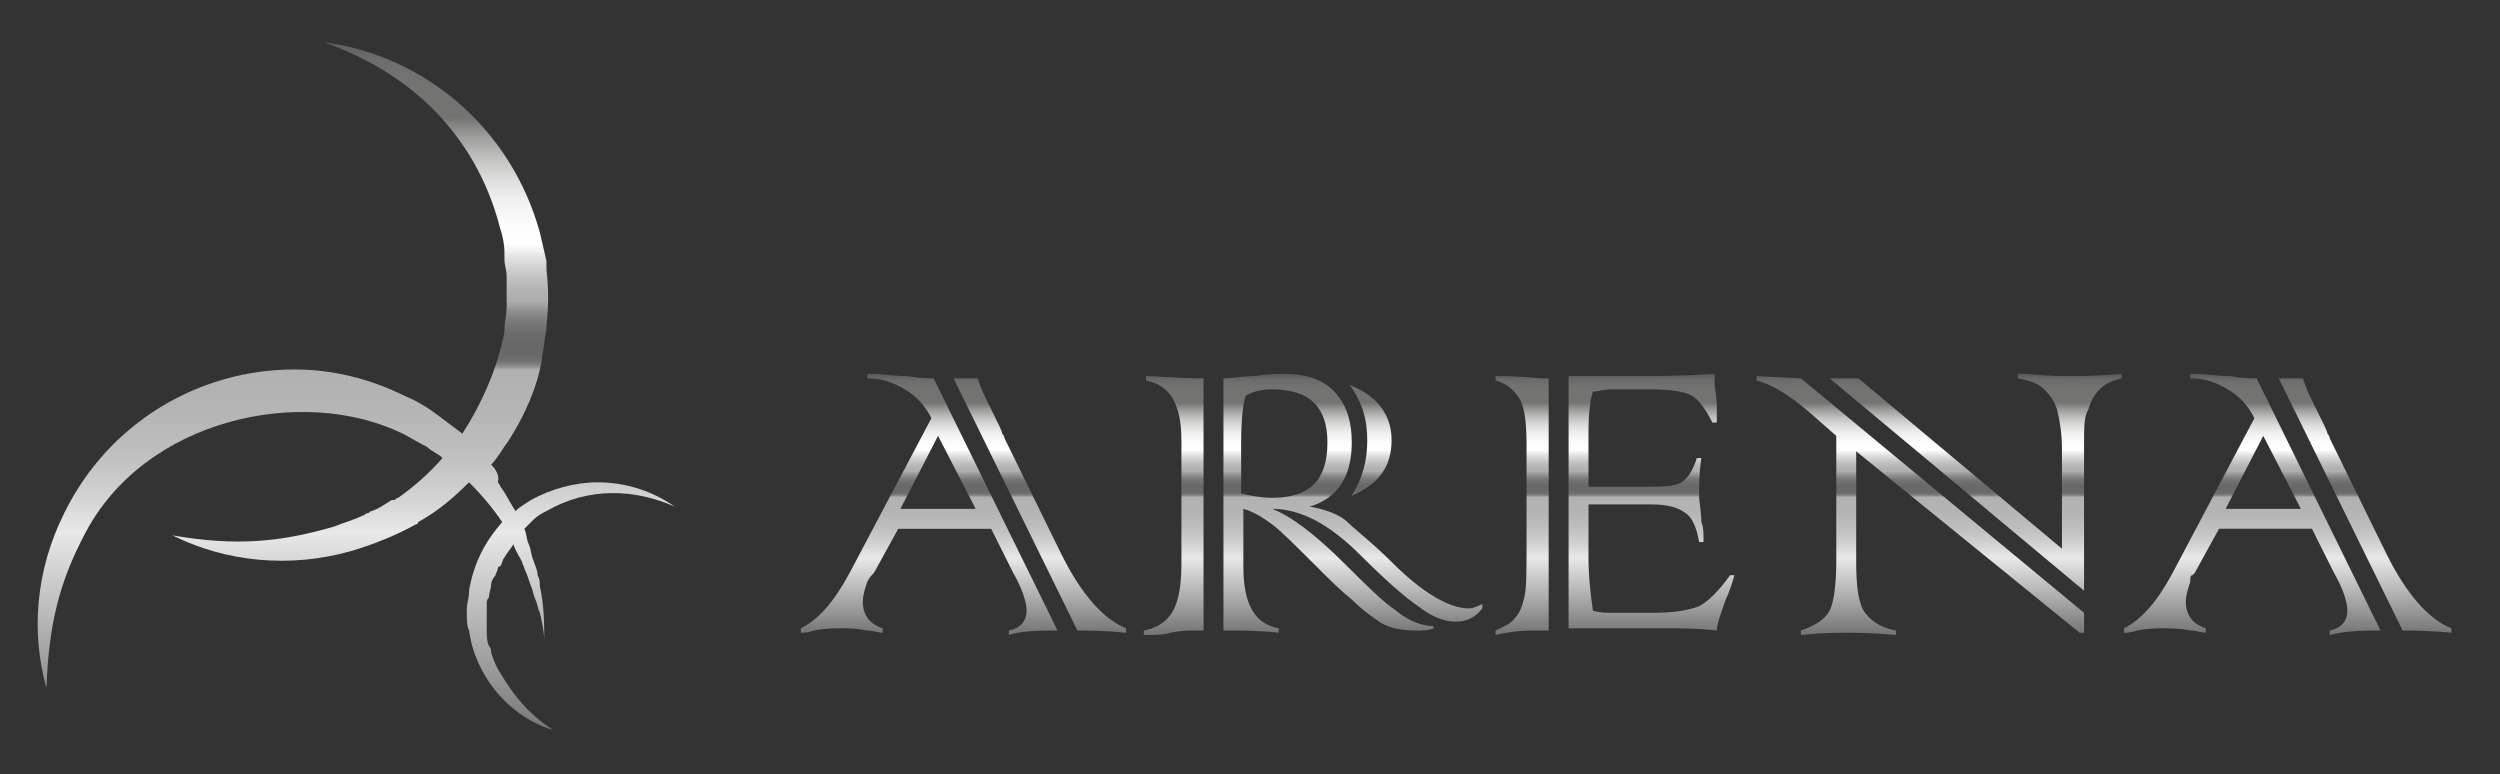
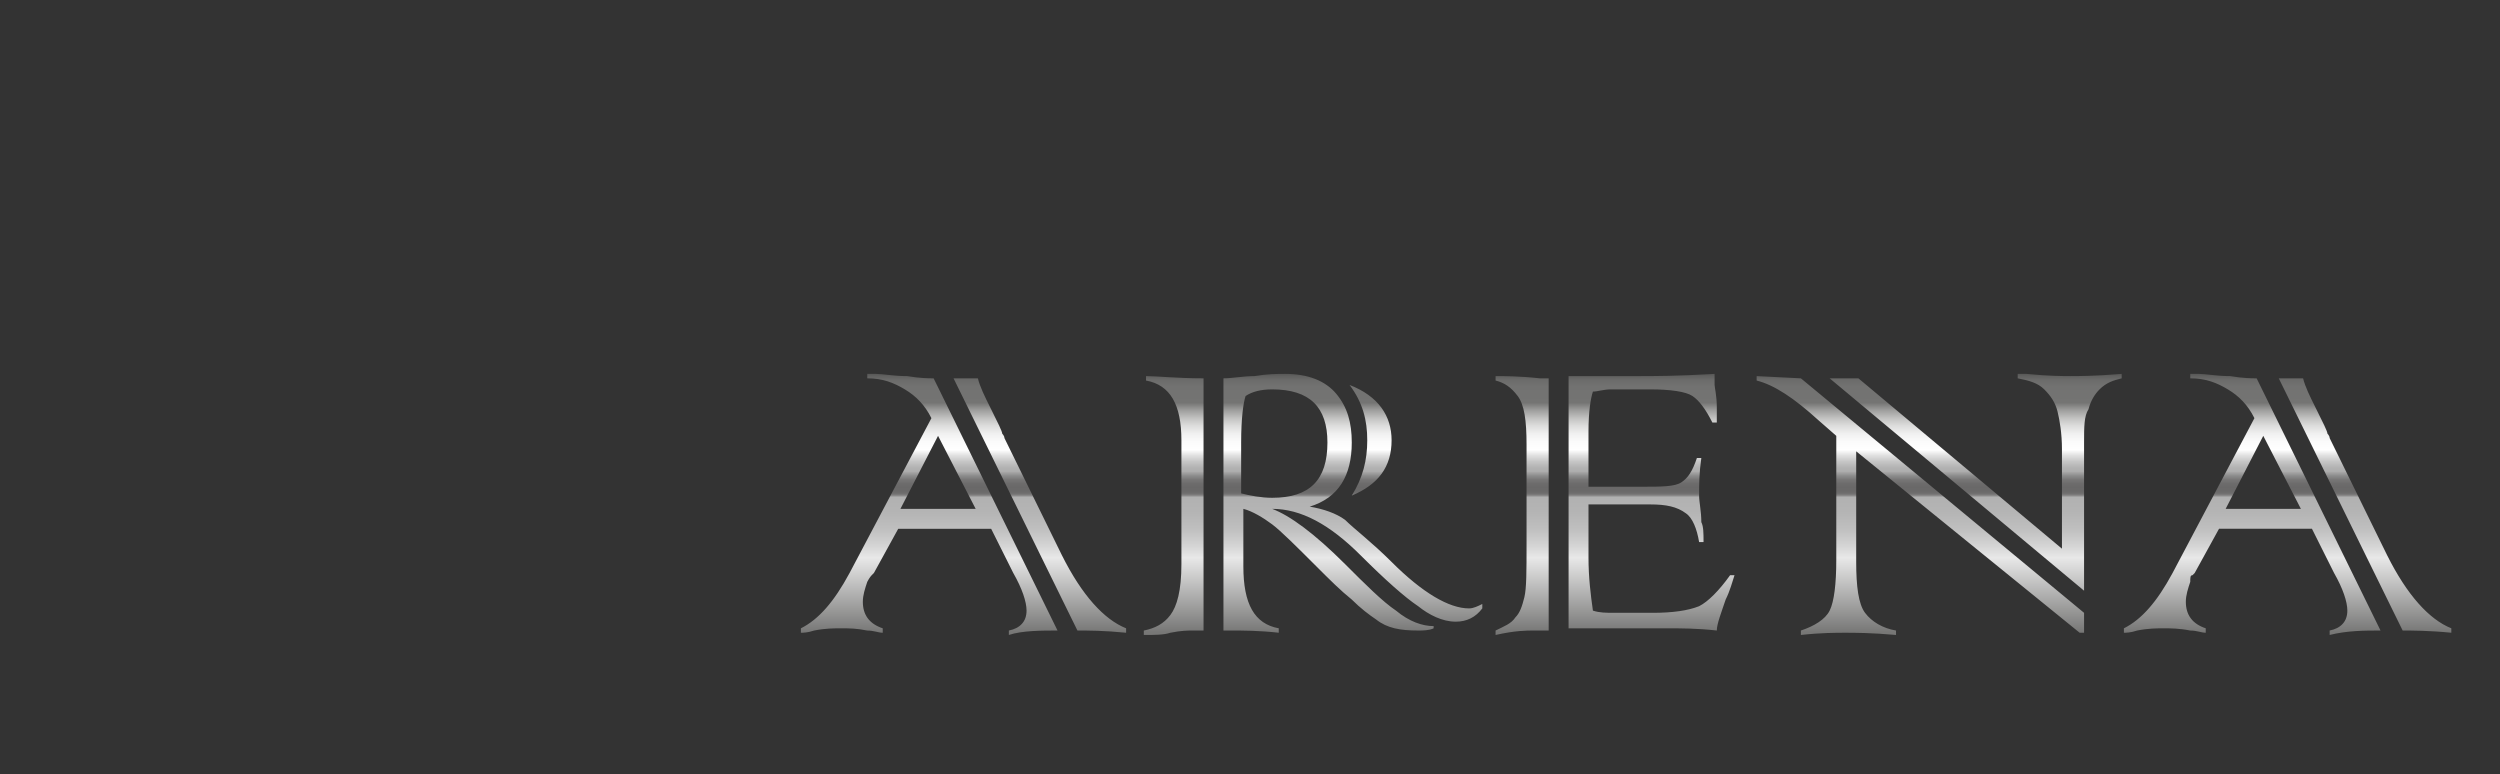
<svg xmlns="http://www.w3.org/2000/svg" version="1.1" id="Слой_1" x="0px" y="0px" viewBox="0 0 113 35" style="enable-background:new 0 0 113 35;" xml:space="preserve">
  <rect x="0" y="0" width="113" height="35" fill="#333333" stroke="none" />
  <style type="text/css">
	.st0{fill:url(#SVGID_1_);}
	.st1{fill:url(#SVGID_2_);}
</style>
  <linearGradient id="SVGID_1_" gradientUnits="userSpaceOnUse" x1="73.433" y1="28.581" x2="73.433" y2="16.919">
    <stop offset="0" style="stop-color:#777776" />
    <stop offset="0.289" style="stop-color:#E8E8E8" />
    <stop offset="0.336" style="stop-color:#D4D4D4" />
    <stop offset="0.397" style="stop-color:#C0C0C0" />
    <stop offset="0.46" style="stop-color:#B5B5B5" />
    <stop offset="0.524" style="stop-color:#B1B1B1" />
    <stop offset="0.526" style="stop-color:#A3A3A3" />
    <stop offset="0.529" style="stop-color:#8E8D8D" />
    <stop offset="0.533" style="stop-color:#7D7C7C" />
    <stop offset="0.537" style="stop-color:#727171" />
    <stop offset="0.544" style="stop-color:#6B6A6A" />
    <stop offset="0.562" style="stop-color:#696868" />
    <stop offset="0.577" style="stop-color:#6D6C6C" />
    <stop offset="0.592" style="stop-color:#787777" />
    <stop offset="0.606" style="stop-color:#8B8B8B" />
    <stop offset="0.62" style="stop-color:#A6A5A5" />
    <stop offset="0.623" style="stop-color:#ADADAD" />
    <stop offset="0.639" style="stop-color:#B3B3B3" />
    <stop offset="0.661" style="stop-color:#C5C5C5" />
    <stop offset="0.686" style="stop-color:#E1E1E1" />
    <stop offset="0.707" style="stop-color:#FFFFFF" />
    <stop offset="0.739" style="stop-color:#FBFBFB" />
    <stop offset="0.77" style="stop-color:#F0F0F0" />
    <stop offset="0.8" style="stop-color:#DDDDDC" />
    <stop offset="0.83" style="stop-color:#C2C2C1" />
    <stop offset="0.86" style="stop-color:#9F9F9E" />
    <stop offset="0.889" style="stop-color:#757574" />
    <stop offset="0.89" style="stop-color:#747473" />
    <stop offset="0.954" style="stop-color:#727271" />
    <stop offset="0.978" style="stop-color:#6B6B6A" />
    <stop offset="0.994" style="stop-color:#60605F" />
    <stop offset="1" style="stop-color:#595958" />
  </linearGradient>
  <path class="st0" d="M44.1,23h-3.4l1.7-3.3L44.1,23z M47.8,28.5l-5.6-11.4c-0.2,0-0.6,0-1.2-0.1c-0.6,0-1.1-0.1-1.4-0.1h-0.4v0.2  c0.7,0,1.2,0.2,1.7,0.5c0.5,0.3,0.9,0.7,1.2,1.3l-3.7,7c-0.7,1.3-1.4,2.1-2.2,2.5v0.2c0.1,0,0.3,0,0.6-0.1c0.5-0.1,0.9-0.1,1.2-0.1  c0.4,0,0.7,0,1.2,0.1c0.3,0,0.5,0.1,0.7,0.1v-0.2c-0.6-0.2-0.9-0.6-0.9-1.2c0-0.3,0.1-0.6,0.2-0.9c0.1-0.2,0.2-0.3,0.2-0.3l0.1-0.1  l1.1-2h4.2l1,2c0.4,0.7,0.6,1.3,0.6,1.7c0,0.5-0.3,0.8-0.8,0.9v0.2C46.2,28.5,47.1,28.5,47.8,28.5 M48.7,28.5c0.5,0,1.2,0,2.2,0.1  v-0.2c-1-0.4-2-1.5-2.9-3.3l-2.6-5.3c0-0.1-0.1-0.2-0.1-0.2c0-0.1-0.2-0.5-0.5-1.1c-0.3-0.6-0.5-1-0.6-1.4h-1.1L48.7,28.5z   M53.9,28.5h0.5V17.1c-1.2,0-2.1-0.1-2.6-0.1v0.2c1.1,0.2,1.6,1.1,1.6,2.7v5.6c0,1.2-0.2,1.9-0.5,2.3c-0.3,0.4-0.7,0.6-1.2,0.7v0.2  c0.5,0,0.9,0,1.2-0.1C53.4,28.5,53.7,28.5,53.9,28.5 M62.9,19.9c0-1.1-0.6-2-1.9-2.5c0.6,0.8,0.8,1.6,0.8,2.5c0,0.9-0.2,1.7-0.7,2.5  C62.3,21.9,62.9,21.1,62.9,19.9 M57.5,22.5c-0.5,0-1-0.1-1.4-0.2V20c0-1.1,0.1-1.8,0.2-2.1c0.3-0.2,0.7-0.3,1.2-0.3  c1.7,0,2.5,0.8,2.5,2.4C60,21.7,59.2,22.5,57.5,22.5 M65.8,28.1c0.5,0,0.9-0.2,1.2-0.6l0-0.2c-0.2,0.1-0.4,0.2-0.6,0.2  c-0.9,0-2.1-0.7-3.5-2.1c-0.9-0.9-1.7-1.5-2.1-1.9c-0.4-0.3-1-0.5-1.6-0.6c1.3-0.4,1.9-1.4,1.9-2.9c0-0.9-0.2-1.6-0.7-2.2  c-0.5-0.6-1.3-0.9-2.3-0.9c-0.4,0-0.8,0-1.4,0.1c-0.5,0-1,0.1-1.4,0.1v11.4h0.3c0.6,0,1.3,0,2.2,0.1v-0.2c-1.1-0.2-1.6-1.1-1.6-2.8  V23c0.4,0.1,0.9,0.4,1.3,0.7c0.4,0.3,1.1,1,2,1.9c0.6,0.6,1.1,1.1,1.6,1.5c0.4,0.4,0.8,0.7,1.1,0.9c0.5,0.4,1.1,0.5,1.9,0.5  c0.2,0,0.5,0,0.7-0.1v-0.1c-0.5,0-1.1-0.2-1.7-0.7c-0.6-0.4-1.4-1.2-2.3-2.1c-1.4-1.4-2.5-2.2-3.3-2.5c1.3,0,2.6,0.7,4,2.1  c1.1,1.1,2,1.9,2.6,2.3C64.6,27.8,65.2,28.1,65.8,28.1 M69.3,28.5H70V17.1h-0.4c-0.9-0.1-1.6-0.1-2-0.1v0.2c0.4,0.1,0.7,0.3,1,0.7  c0.3,0.4,0.4,1.1,0.4,2.2v4.5c0,1.2,0,2-0.1,2.4c-0.1,0.4-0.2,0.7-0.4,0.9c-0.2,0.3-0.5,0.4-0.9,0.6v0.2  C68.5,28.5,69,28.5,69.3,28.5 M78,27.1c0.2-0.4,0.3-0.8,0.4-1.1h-0.2c-0.5,0.7-1,1.2-1.4,1.4c-0.5,0.2-1.2,0.3-2.1,0.3h-1.7  c-0.4,0-0.7,0-1-0.1c-0.1-0.7-0.2-1.5-0.2-2.4v-2.4h2.8c0.7,0,1.2,0.1,1.6,0.4c0.3,0.2,0.5,0.7,0.6,1.3h0.2c0-0.4,0-0.7-0.1-0.9  c0-0.5-0.1-0.9-0.1-1.2c0-0.5,0-1,0.1-1.7h-0.2c-0.2,0.6-0.4,0.9-0.7,1.1c-0.3,0.2-0.9,0.2-1.8,0.2h-2.4v-1.8l0-0.7  c0-0.9,0.1-1.5,0.2-1.8c0.2,0,0.5-0.1,0.8-0.1h1.8c0.9,0,1.6,0.1,1.9,0.3c0.3,0.2,0.6,0.6,0.9,1.2h0.2V19c0,0,0-0.2,0-0.6  c0-0.5-0.1-0.9-0.1-1c0-0.1,0-0.3,0-0.5c-1.7,0.1-2.8,0.1-3.4,0.1h-3.2v11.4h4.4c0.7,0,1.4,0,2.3,0.1C77.6,28.2,77.8,27.7,78,27.1   M94.2,27.7L81.4,17.1l-2-0.1v0.2c0.8,0.2,1.7,0.8,2.8,1.8l0.8,0.7l0,5.6c0,1.1-0.1,1.9-0.3,2.3c-0.2,0.4-0.7,0.7-1.3,0.9v0.2  c0.9-0.1,1.6-0.1,2-0.1c0.4,0,1.2,0,2.3,0.1v-0.2c-0.6-0.1-1.1-0.4-1.4-0.8c-0.3-0.4-0.4-1.2-0.4-2.3v-5L94,28.6h0.2V27.7z   M94.9,17.6c0.3-0.3,0.6-0.4,1-0.5v-0.2c-1.2,0.1-2,0.1-2.3,0.1c-0.3,0-1,0-2-0.1c-0.3,0-0.4,0-0.4,0v0.2c0.5,0.1,0.9,0.2,1.2,0.5  c0.3,0.3,0.5,0.6,0.6,1c0.1,0.4,0.2,1,0.2,1.7v4.5L84,17.1h-1.3l11.5,9.6V20c0-0.7,0-1.2,0.2-1.5C94.5,18.1,94.7,17.8,94.9,17.6   M104,23h-3.4l1.7-3.3L104,23z M107.6,28.5L102,17.1c-0.2,0-0.6,0-1.2-0.1c-0.6,0-1.1-0.1-1.4-0.1H99v0.2c0.7,0,1.2,0.2,1.7,0.5  c0.5,0.3,0.9,0.7,1.2,1.3l-3.7,7c-0.7,1.3-1.4,2.1-2.2,2.5v0.2c0.1,0,0.3,0,0.6-0.1c0.5-0.1,0.9-0.1,1.2-0.1c0.3,0,0.7,0,1.2,0.1  c0.3,0,0.5,0.1,0.7,0.1v-0.2c-0.6-0.2-0.9-0.6-0.9-1.2c0-0.3,0.1-0.6,0.2-0.9C99,26.1,99,26,99.1,26l0.1-0.1l1.1-2h4.2l1,2  c0.4,0.7,0.6,1.3,0.6,1.7c0,0.5-0.3,0.8-0.8,0.9v0.2C106.1,28.5,106.9,28.5,107.6,28.5 M110.8,28.6v-0.2c-1-0.4-2-1.5-2.9-3.3  l-2.6-5.3c0-0.1-0.1-0.2-0.1-0.2c0-0.1-0.2-0.5-0.5-1.1c-0.3-0.6-0.5-1-0.6-1.4h-1.1l5.6,11.4C109,28.5,109.8,28.5,110.8,28.6" />
  <linearGradient id="SVGID_2_" gradientUnits="userSpaceOnUse" x1="16.261" y1="33.055" x2="16.261" y2="1.874">
    <stop offset="0" style="stop-color:#777776" />
    <stop offset="0.289" style="stop-color:#E8E8E8" />
    <stop offset="0.336" style="stop-color:#D4D4D4" />
    <stop offset="0.397" style="stop-color:#C0C0C0" />
    <stop offset="0.46" style="stop-color:#B5B5B5" />
    <stop offset="0.524" style="stop-color:#B1B1B1" />
    <stop offset="0.526" style="stop-color:#A3A3A3" />
    <stop offset="0.529" style="stop-color:#8E8D8D" />
    <stop offset="0.533" style="stop-color:#7D7C7C" />
    <stop offset="0.537" style="stop-color:#727171" />
    <stop offset="0.544" style="stop-color:#6B6A6A" />
    <stop offset="0.562" style="stop-color:#696868" />
    <stop offset="0.577" style="stop-color:#6D6C6C" />
    <stop offset="0.592" style="stop-color:#787777" />
    <stop offset="0.606" style="stop-color:#8B8B8B" />
    <stop offset="0.62" style="stop-color:#A6A5A5" />
    <stop offset="0.623" style="stop-color:#ADADAD" />
    <stop offset="0.639" style="stop-color:#B3B3B3" />
    <stop offset="0.661" style="stop-color:#C5C5C5" />
    <stop offset="0.686" style="stop-color:#E1E1E1" />
    <stop offset="0.707" style="stop-color:#FFFFFF" />
    <stop offset="0.739" style="stop-color:#FBFBFB" />
    <stop offset="0.77" style="stop-color:#F0F0F0" />
    <stop offset="0.8" style="stop-color:#DDDDDC" />
    <stop offset="0.83" style="stop-color:#C2C2C1" />
    <stop offset="0.86" style="stop-color:#9F9F9E" />
    <stop offset="0.889" style="stop-color:#757574" />
    <stop offset="0.89" style="stop-color:#747473" />
    <stop offset="0.954" style="stop-color:#727271" />
    <stop offset="0.978" style="stop-color:#6B6B6A" />
    <stop offset="0.994" style="stop-color:#60605F" />
    <stop offset="1" style="stop-color:#595958" />
  </linearGradient>
-   <path class="st1" d="M22.2,21L22.2,21c0.3-0.3,0.5-0.7,0.8-1.1c0,0,0,0,0,0c0.7-1.1,1.3-2.4,1.5-3.7v0c0,0,0-0.1,0-0.1v0  c0.1-0.4,0.1-0.8,0.2-1.2v0c0-0.1,0-0.1,0-0.2c0.1-0.8,0.1-1.7,0-2.5c0-0.1,0-0.3,0-0.4c-0.1-0.4-0.2-0.9-0.3-1.3  c-1.3-4.7-5.2-8-9.8-8.6c3.8,1.3,6.9,4.1,8,8.4c0.1,0.3,0.2,0.7,0.2,1.1c0,0,0,0.1,0,0.1c0,0.1,0,0.1,0,0.2c0,0.3,0.1,0.5,0.1,0.8  c0,0,0,0.1,0,0.1c0,0.1,0,0.2,0,0.2c0,0.3,0,0.6,0,0.8c0,0,0,0,0,0.1c0,0.1,0,0.2,0,0.2c0,0.3-0.1,0.7-0.1,1c0,0,0,0.1,0,0.1  c-0.3,1.6-1,3.2-1.9,4.6l0,0c-0.4-0.3-0.8-0.6-1.2-0.9c-0.4-0.3-0.9-0.6-1.4-0.8c-1.6-0.8-3.3-1.2-5-1.2c-4.3,0-8.4,2.4-10.4,6.5  c-1.3,2.6-1.5,5.4-0.8,7.9c0.1-2.9,0.6-4.8,1.7-6.9c2.7-5.3,9.9-6.8,14.4-4.6c0.4,0.2,0.7,0.4,1.1,0.6c0.2,0.2,0.5,0.3,0.7,0.5  c-0.6,0.7-1.3,1.3-2,1.8c-0.1,0-0.1,0.1-0.2,0.1c0,0,0,0-0.1,0c-0.3,0.2-0.6,0.4-0.9,0.5c-0.1,0-0.1,0.1-0.2,0.1  c-0.1,0-0.1,0.1-0.2,0.1c-0.4,0.2-0.8,0.3-1.3,0.5c-2.4,0.7-4.4,0.9-7.3,0.4c2.4,1.2,5.3,1.5,8.1,0.7c1-0.3,2-0.7,2.9-1.2  c0,0,0.1,0,0.1-0.1h0c0.9-0.5,1.6-1.1,2.3-1.8c0.6,0.6,1.1,1.2,1.5,1.8c-0.8,0.9-1.3,1.9-1.5,3.1l0,0c0,0,0,0.1,0,0.1  c0,0.2-0.1,0.5-0.1,0.7v0c0,0.1,0,0.2,0,0.3c0,0.2,0,0.5,0.1,0.7c0,0,0,0,0,0c0.1,0.7,0.3,1.3,0.7,2c0.7,1.2,1.8,2.1,3.1,2.5  c-1.2-0.8-1.8-1.6-2.4-2.6c-0.2-0.3-0.3-0.6-0.4-0.9c0-0.1,0-0.2-0.1-0.3c-0.1-0.2-0.1-0.5-0.1-0.7c0-0.1,0-0.2,0-0.3c0,0,0,0,0,0  c0-0.3,0-0.6,0-0.9c0-0.1,0-0.2,0.1-0.3c0-0.2,0.1-0.4,0.1-0.6c0-0.1,0.1-0.3,0.2-0.4c0-0.1,0.1-0.2,0.1-0.3c0,0,0-0.1,0.1-0.1  c0.1-0.1,0.1-0.3,0.2-0.4c0.1-0.2,0.3-0.4,0.4-0.6c0.1,0.3,0.3,0.6,0.4,0.8c0,0.1,0.1,0.2,0.1,0.3c0,0,0,0,0,0  c0.1,0.2,0.2,0.5,0.3,0.8c0.1,0.2,0.1,0.4,0.2,0.6c0.1,0.2,0.1,0.4,0.2,0.6c0.1,0.4,0.2,0.9,0.2,1.3c0-0.8,0-1.6-0.2-2.5  c0-0.2,0-0.3-0.1-0.5v0c0-0.2-0.1-0.4-0.2-0.7v0c-0.1-0.2-0.1-0.5-0.2-0.7l0,0c-0.1-0.2-0.1-0.5-0.2-0.7l0,0  c0.1-0.1,0.3-0.3,0.4-0.4c0.2-0.2,0.4-0.3,0.6-0.4c1.9-1.1,4-1,5.8-0.2c-1-0.7-2.2-1.1-3.5-1.1c-1,0-2.1,0.3-3,0.8  c-0.3,0.2-0.5,0.3-0.7,0.5c-0.2-0.3-0.4-0.7-0.6-1c-0.1-0.1-0.1-0.2-0.2-0.3C22.6,21.5,22.4,21.2,22.2,21" />
</svg>